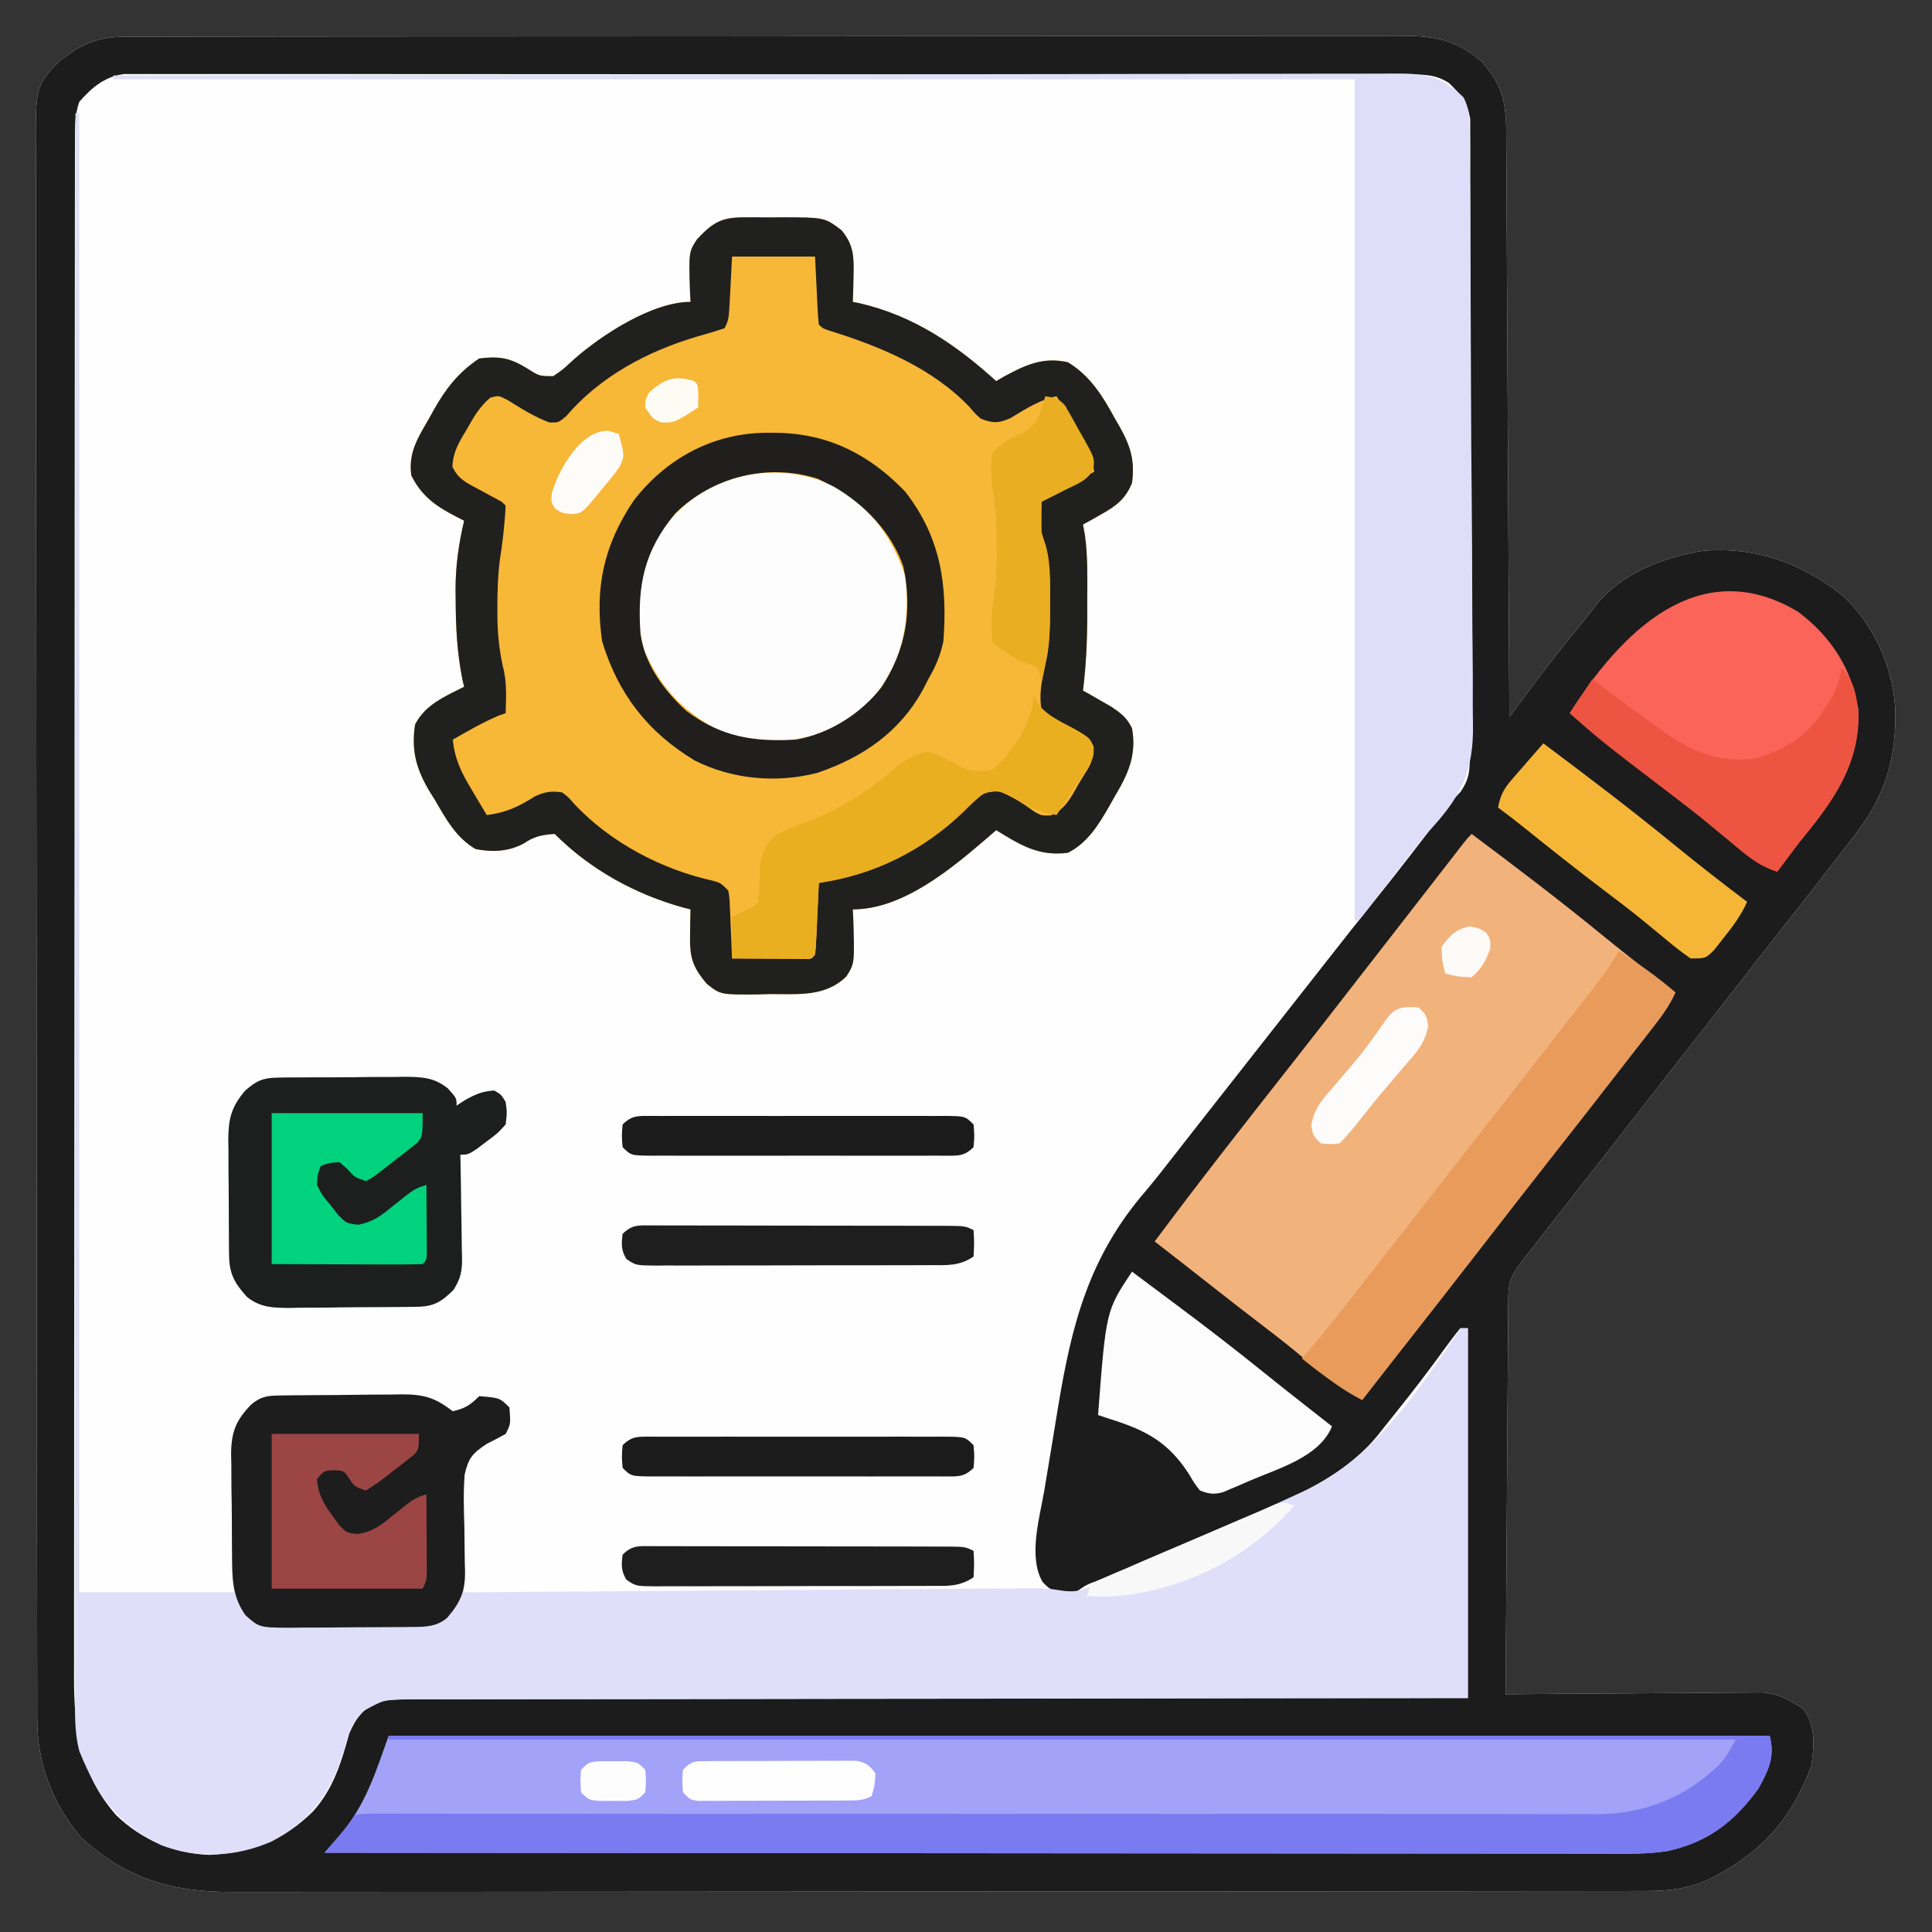
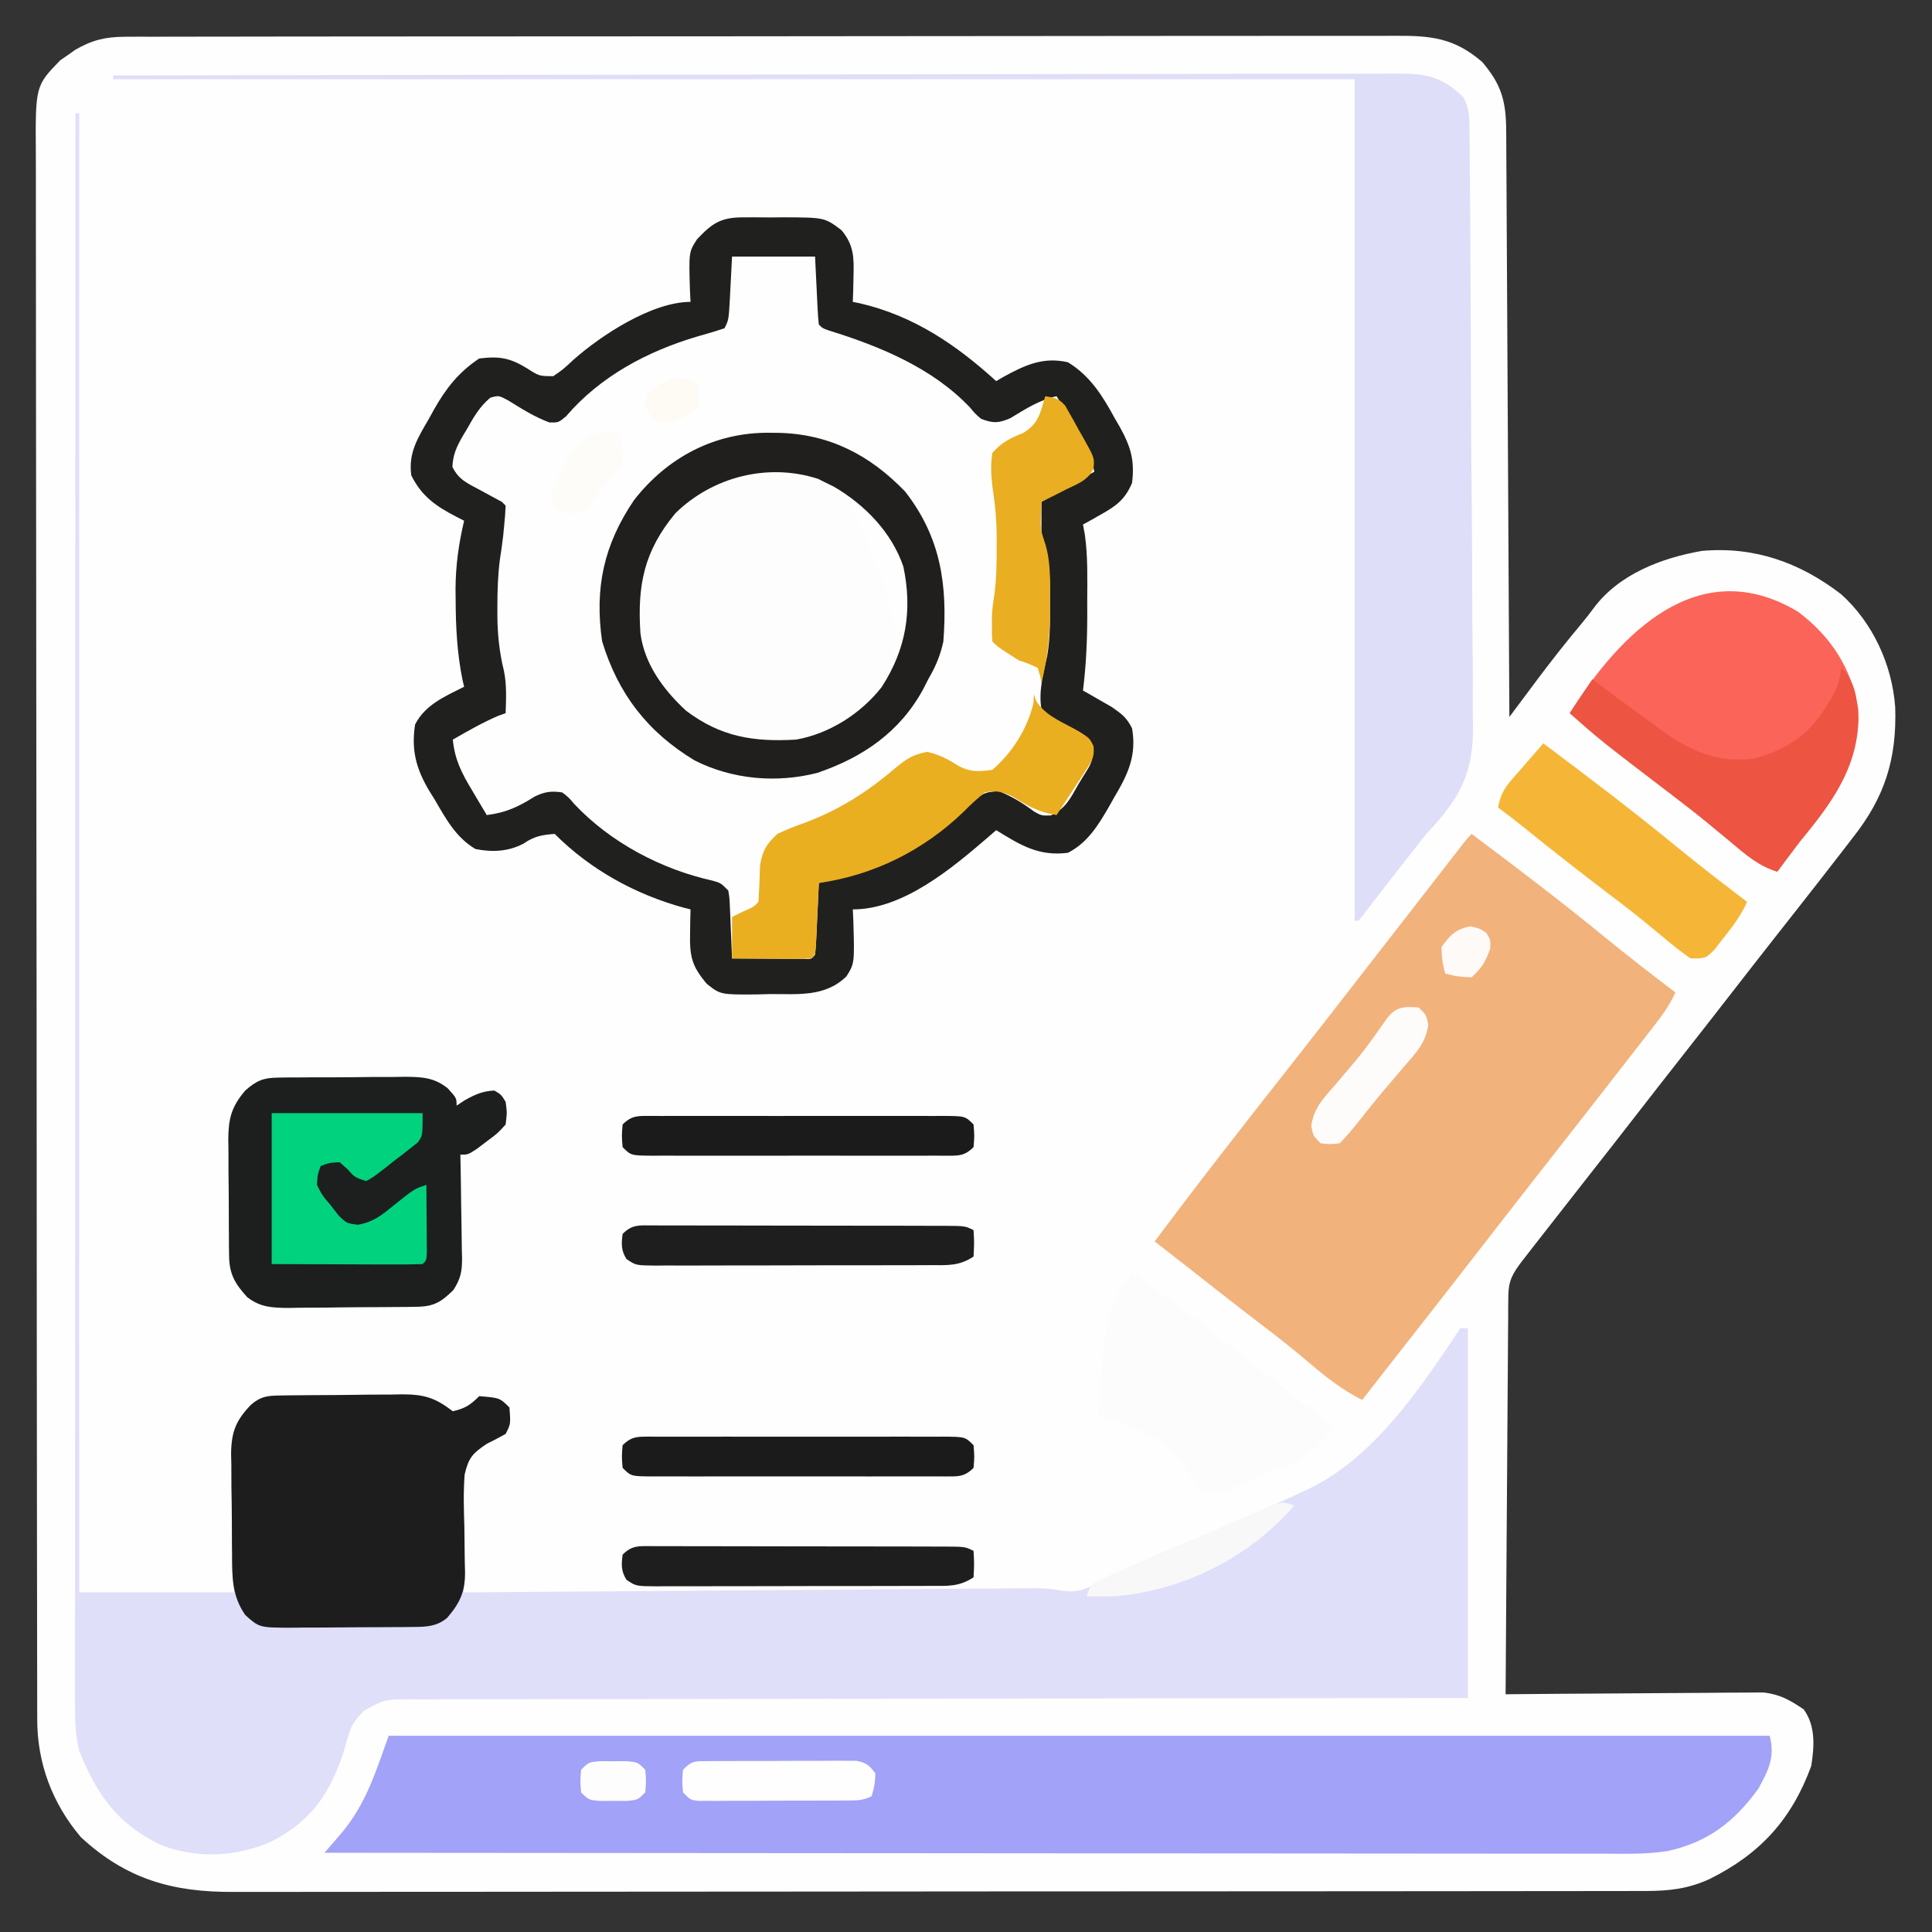
<svg xmlns="http://www.w3.org/2000/svg" version="1.1" width="512" height="512">
  <rect width="100%" height="100%" fill="#333333" stroke="none" />
  <path d="M0 0 C1.862 -0.01 1.862 -0.01 3.763 -0.02 C5.138 -0.017 6.513 -0.013 7.888 -0.01 C9.35 -0.014 10.813 -0.018 12.276 -0.024 C16.297 -0.036 20.318 -0.036 24.339 -0.033 C28.675 -0.033 33.011 -0.044 37.347 -0.054 C45.843 -0.07 54.339 -0.076 62.834 -0.077 C69.74 -0.078 76.645 -0.082 83.55 -0.088 C103.125 -0.106 122.7 -0.115 142.275 -0.114 C143.33 -0.113 144.386 -0.113 145.473 -0.113 C146.53 -0.113 147.587 -0.113 148.675 -0.113 C165.803 -0.112 182.93 -0.131 200.057 -0.16 C217.641 -0.188 235.224 -0.202 252.807 -0.2 C262.68 -0.2 272.553 -0.205 282.425 -0.227 C290.831 -0.245 299.237 -0.249 307.643 -0.236 C311.931 -0.229 316.22 -0.229 320.508 -0.246 C324.436 -0.262 328.363 -0.259 332.291 -0.242 C333.71 -0.239 335.129 -0.242 336.548 -0.254 C346.067 -0.323 352.292 0.296 359.675 6.695 C364.793 12.689 365.979 17.124 366.021 24.888 C366.026 25.553 366.031 26.218 366.036 26.903 C366.051 29.13 366.06 31.356 366.068 33.582 C366.078 35.179 366.088 36.776 366.098 38.372 C366.125 42.707 366.146 47.041 366.166 51.375 C366.188 55.905 366.216 60.435 366.242 64.964 C366.292 73.542 366.337 82.12 366.38 90.697 C366.43 100.463 366.485 110.228 366.54 119.993 C366.654 140.081 366.761 160.169 366.863 180.257 C367.201 179.805 367.538 179.352 367.886 178.886 C369.441 176.803 370.998 174.722 372.554 172.64 C373.085 171.928 373.616 171.216 374.163 170.483 C377.981 165.382 381.901 160.401 385.992 155.515 C387.077 154.205 388.14 152.875 389.14 151.499 C395.795 142.452 407.162 138.116 417.863 136.257 C431.747 135.012 443.847 139.308 454.789 147.742 C463.209 155.285 468.294 166.484 469.109 177.621 C469.572 191.368 466.342 201.55 457.863 212.257 C456.802 213.632 455.742 215.009 454.683 216.386 C451.102 221.03 447.487 225.646 443.863 230.257 C443.127 231.194 443.127 231.194 442.377 232.15 C440.601 234.41 438.825 236.67 437.048 238.928 C433.301 243.69 429.58 248.472 425.863 253.257 C421.276 259.162 416.672 265.054 412.047 270.929 C408.3 275.691 404.58 280.473 400.863 285.257 C396.711 290.602 392.55 295.94 388.363 301.257 C383.994 306.809 379.643 312.373 375.3 317.945 C374.692 318.724 374.084 319.503 373.457 320.306 C372.888 321.036 372.32 321.767 371.734 322.519 C370.975 323.493 370.975 323.493 370.201 324.487 C367.69 327.81 366.613 329.661 366.584 333.794 C366.573 334.724 366.562 335.653 366.551 336.611 C366.547 338.138 366.547 338.138 366.544 339.696 C366.534 340.769 366.524 341.842 366.514 342.948 C366.483 346.503 366.466 350.058 366.449 353.613 C366.43 356.075 366.411 358.537 366.39 360.999 C366.339 367.484 366.299 373.97 366.262 380.455 C366.222 387.071 366.171 393.687 366.121 400.302 C366.024 413.287 365.939 426.272 365.863 439.257 C366.749 439.248 367.636 439.24 368.549 439.23 C376.92 439.15 385.292 439.089 393.663 439.05 C397.967 439.029 402.27 439.001 406.573 438.956 C410.729 438.912 414.885 438.888 419.042 438.878 C420.624 438.87 422.206 438.856 423.789 438.834 C426.012 438.805 428.235 438.801 430.459 438.803 C432.354 438.79 432.354 438.79 434.288 438.776 C438.774 439.38 441.117 440.748 444.863 443.257 C448.054 447.683 447.679 453.068 446.863 458.257 C441.684 472.426 433.281 481.615 419.847 488.253 C414.229 490.806 409.232 491.382 403.107 491.389 C402.437 491.391 401.767 491.393 401.077 491.395 C398.829 491.401 396.581 491.399 394.333 491.398 C392.707 491.4 391.08 491.403 389.454 491.407 C384.981 491.415 380.508 491.417 376.035 491.417 C371.212 491.419 366.389 491.427 361.566 491.433 C351.018 491.447 340.471 491.453 329.923 491.457 C323.338 491.46 316.752 491.464 310.166 491.469 C291.933 491.481 273.699 491.491 255.466 491.495 C254.299 491.495 253.132 491.495 251.929 491.496 C250.174 491.496 250.174 491.496 248.384 491.496 C246.014 491.497 243.643 491.497 241.273 491.498 C240.097 491.498 238.921 491.498 237.71 491.498 C218.657 491.502 199.604 491.52 180.551 491.543 C160.99 491.567 141.429 491.579 121.868 491.58 C110.886 491.581 99.903 491.587 88.92 491.605 C79.568 491.62 70.216 491.626 60.863 491.617 C56.092 491.613 51.322 491.614 46.551 491.628 C42.181 491.641 37.81 491.64 33.44 491.628 C31.862 491.626 30.284 491.629 28.706 491.638 C12.598 491.721 0.311 488.257 -11.7 477.128 C-19.282 468.197 -23.296 457.484 -23.271 445.84 C-23.274 445.098 -23.276 444.357 -23.278 443.594 C-23.285 441.102 -23.285 438.611 -23.284 436.12 C-23.288 434.318 -23.291 432.517 -23.295 430.716 C-23.305 425.76 -23.309 420.805 -23.312 415.849 C-23.316 410.507 -23.325 405.164 -23.334 399.822 C-23.354 386.919 -23.364 374.016 -23.373 361.114 C-23.377 355.039 -23.382 348.965 -23.388 342.891 C-23.405 322.703 -23.419 302.516 -23.426 282.328 C-23.428 277.09 -23.43 271.851 -23.432 266.613 C-23.433 265.311 -23.433 264.009 -23.434 262.668 C-23.442 241.563 -23.467 220.459 -23.5 199.355 C-23.533 177.695 -23.551 156.034 -23.554 134.374 C-23.556 122.21 -23.565 110.045 -23.591 97.881 C-23.612 87.524 -23.62 77.168 -23.611 66.812 C-23.606 61.526 -23.608 56.242 -23.627 50.957 C-23.645 46.119 -23.644 41.281 -23.628 36.443 C-23.626 34.693 -23.63 32.942 -23.642 31.192 C-23.758 13.016 -23.758 13.016 -17.172 6.234 C-16.521 5.788 -15.87 5.342 -15.2 4.882 C-14.551 4.421 -13.903 3.959 -13.235 3.484 C-8.774 0.875 -5.168 0.007 0 0 Z " fill="#FEFEFE" transform="translate(33.137,9.743)" />
-   <path d="M0 0 C1.862 -0.01 1.862 -0.01 3.763 -0.02 C5.138 -0.017 6.513 -0.013 7.888 -0.01 C9.35 -0.014 10.813 -0.018 12.276 -0.024 C16.297 -0.036 20.318 -0.036 24.339 -0.033 C28.675 -0.033 33.011 -0.044 37.347 -0.054 C45.843 -0.07 54.339 -0.076 62.834 -0.077 C69.74 -0.078 76.645 -0.082 83.55 -0.088 C103.125 -0.106 122.7 -0.115 142.275 -0.114 C143.33 -0.113 144.386 -0.113 145.473 -0.113 C146.53 -0.113 147.587 -0.113 148.675 -0.113 C165.803 -0.112 182.93 -0.131 200.057 -0.16 C217.641 -0.188 235.224 -0.202 252.807 -0.2 C262.68 -0.2 272.553 -0.205 282.425 -0.227 C290.831 -0.245 299.237 -0.249 307.643 -0.236 C311.931 -0.229 316.22 -0.229 320.508 -0.246 C324.436 -0.262 328.363 -0.259 332.291 -0.242 C333.71 -0.239 335.129 -0.242 336.548 -0.254 C346.067 -0.323 352.292 0.296 359.675 6.695 C364.793 12.689 365.979 17.124 366.021 24.888 C366.026 25.553 366.031 26.218 366.036 26.903 C366.051 29.13 366.06 31.356 366.068 33.582 C366.078 35.179 366.088 36.776 366.098 38.372 C366.125 42.707 366.146 47.041 366.166 51.375 C366.188 55.905 366.216 60.435 366.242 64.964 C366.292 73.542 366.337 82.12 366.38 90.697 C366.43 100.463 366.485 110.228 366.54 119.993 C366.654 140.081 366.761 160.169 366.863 180.257 C367.201 179.805 367.538 179.352 367.886 178.886 C369.441 176.803 370.998 174.722 372.554 172.64 C373.085 171.928 373.616 171.216 374.163 170.483 C377.981 165.382 381.901 160.401 385.992 155.515 C387.077 154.205 388.14 152.875 389.14 151.499 C395.795 142.452 407.162 138.116 417.863 136.257 C431.747 135.012 443.847 139.308 454.789 147.742 C463.209 155.285 468.294 166.484 469.109 177.621 C469.572 191.368 466.342 201.55 457.863 212.257 C456.802 213.632 455.742 215.009 454.683 216.386 C451.102 221.03 447.487 225.646 443.863 230.257 C443.127 231.194 443.127 231.194 442.377 232.15 C440.601 234.41 438.825 236.67 437.048 238.928 C433.301 243.69 429.58 248.472 425.863 253.257 C421.276 259.162 416.672 265.054 412.047 270.929 C408.3 275.691 404.58 280.473 400.863 285.257 C396.711 290.602 392.55 295.94 388.363 301.257 C383.994 306.809 379.643 312.373 375.3 317.945 C374.692 318.724 374.084 319.503 373.457 320.306 C372.888 321.036 372.32 321.767 371.734 322.519 C370.975 323.493 370.975 323.493 370.201 324.487 C367.69 327.81 366.613 329.661 366.584 333.794 C366.573 334.724 366.562 335.653 366.551 336.611 C366.547 338.138 366.547 338.138 366.544 339.696 C366.534 340.769 366.524 341.842 366.514 342.948 C366.483 346.503 366.466 350.058 366.449 353.613 C366.43 356.075 366.411 358.537 366.39 360.999 C366.339 367.484 366.299 373.97 366.262 380.455 C366.222 387.071 366.171 393.687 366.121 400.302 C366.024 413.287 365.939 426.272 365.863 439.257 C366.749 439.248 367.636 439.24 368.549 439.23 C376.92 439.15 385.292 439.089 393.663 439.05 C397.967 439.029 402.27 439.001 406.573 438.956 C410.729 438.912 414.885 438.888 419.042 438.878 C420.624 438.87 422.206 438.856 423.789 438.834 C426.012 438.805 428.235 438.801 430.459 438.803 C432.354 438.79 432.354 438.79 434.288 438.776 C438.774 439.38 441.117 440.748 444.863 443.257 C448.054 447.683 447.679 453.068 446.863 458.257 C441.684 472.426 433.281 481.615 419.847 488.253 C414.229 490.806 409.232 491.382 403.107 491.389 C402.437 491.391 401.767 491.393 401.077 491.395 C398.829 491.401 396.581 491.399 394.333 491.398 C392.707 491.4 391.08 491.403 389.454 491.407 C384.981 491.415 380.508 491.417 376.035 491.417 C371.212 491.419 366.389 491.427 361.566 491.433 C351.018 491.447 340.471 491.453 329.923 491.457 C323.338 491.46 316.752 491.464 310.166 491.469 C291.933 491.481 273.699 491.491 255.466 491.495 C254.299 491.495 253.132 491.495 251.929 491.496 C250.174 491.496 250.174 491.496 248.384 491.496 C246.014 491.497 243.643 491.497 241.273 491.498 C240.097 491.498 238.921 491.498 237.71 491.498 C218.657 491.502 199.604 491.52 180.551 491.543 C160.99 491.567 141.429 491.579 121.868 491.58 C110.886 491.581 99.903 491.587 88.92 491.605 C79.568 491.62 70.216 491.626 60.863 491.617 C56.092 491.613 51.322 491.614 46.551 491.628 C42.181 491.641 37.81 491.64 33.44 491.628 C31.862 491.626 30.284 491.629 28.706 491.638 C12.598 491.721 0.311 488.257 -11.7 477.128 C-19.282 468.197 -23.296 457.484 -23.271 445.84 C-23.274 445.098 -23.276 444.357 -23.278 443.594 C-23.285 441.102 -23.285 438.611 -23.284 436.12 C-23.288 434.318 -23.291 432.517 -23.295 430.716 C-23.305 425.76 -23.309 420.805 -23.312 415.849 C-23.316 410.507 -23.325 405.164 -23.334 399.822 C-23.354 386.919 -23.364 374.016 -23.373 361.114 C-23.377 355.039 -23.382 348.965 -23.388 342.891 C-23.405 322.703 -23.419 302.516 -23.426 282.328 C-23.428 277.09 -23.43 271.851 -23.432 266.613 C-23.433 265.311 -23.433 264.009 -23.434 262.668 C-23.442 241.563 -23.467 220.459 -23.5 199.355 C-23.533 177.695 -23.551 156.034 -23.554 134.374 C-23.556 122.21 -23.565 110.045 -23.591 97.881 C-23.612 87.524 -23.62 77.168 -23.611 66.812 C-23.606 61.526 -23.608 56.242 -23.627 50.957 C-23.645 46.119 -23.644 41.281 -23.628 36.443 C-23.626 34.693 -23.63 32.942 -23.642 31.192 C-23.758 13.016 -23.758 13.016 -17.172 6.234 C-16.521 5.788 -15.87 5.342 -15.2 4.882 C-14.551 4.421 -13.903 3.959 -13.235 3.484 C-8.774 0.875 -5.168 0.007 0 0 Z M-12.137 17.257 C-13.314 20.788 -13.265 23.57 -13.268 27.298 C-13.271 28.023 -13.273 28.748 -13.275 29.495 C-13.28 31.942 -13.279 34.39 -13.278 36.837 C-13.28 38.602 -13.283 40.367 -13.287 42.132 C-13.295 46.997 -13.296 51.863 -13.297 56.728 C-13.299 61.969 -13.306 67.211 -13.313 72.452 C-13.327 83.921 -13.333 95.391 -13.337 106.86 C-13.34 114.019 -13.344 121.179 -13.349 128.339 C-13.361 148.156 -13.371 167.973 -13.375 187.79 C-13.375 189.058 -13.375 190.327 -13.375 191.635 C-13.376 192.907 -13.376 194.179 -13.376 195.49 C-13.376 198.067 -13.377 200.645 -13.377 203.223 C-13.378 204.501 -13.378 205.78 -13.378 207.098 C-13.382 227.813 -13.399 248.528 -13.423 269.243 C-13.446 290.503 -13.459 311.763 -13.46 333.023 C-13.461 344.963 -13.467 356.903 -13.485 368.843 C-13.5 379.011 -13.505 389.179 -13.497 399.348 C-13.493 404.536 -13.494 409.724 -13.508 414.912 C-13.521 419.663 -13.52 424.415 -13.508 429.167 C-13.506 430.883 -13.509 432.6 -13.517 434.317 C-13.584 448.406 -11.976 460.243 -2.391 471.265 C4.453 477.839 12.883 481.479 22.363 481.82 C33.08 481.333 42.227 477.878 49.863 470.257 C55.216 464.232 57.32 457.348 59.394 449.71 C61.116 445.662 62.979 443.265 66.863 441.257 C70.761 440.525 74.599 440.58 78.556 440.618 C80.334 440.605 80.334 440.605 82.148 440.593 C85.43 440.575 88.71 440.579 91.992 440.592 C95.534 440.602 99.076 440.582 102.618 440.566 C108.752 440.542 114.885 440.537 121.019 440.543 C129.887 440.553 138.755 440.535 147.624 440.511 C162.012 440.472 176.401 440.456 190.79 440.453 C204.766 440.45 218.742 440.437 232.718 440.41 C233.58 440.408 234.442 440.407 235.33 440.405 C239.652 440.396 243.975 440.388 248.298 440.379 C284.153 440.306 320.008 440.274 355.863 440.257 C355.863 407.917 355.863 375.577 355.863 342.257 C355.203 342.257 354.543 342.257 353.863 342.257 C352.484 343.912 351.186 345.636 349.925 347.382 C349.117 348.486 348.307 349.589 347.496 350.691 C347.068 351.273 346.64 351.856 346.2 352.456 C342.216 357.823 338.046 363.046 333.863 368.257 C332.828 369.564 332.828 369.564 331.773 370.898 C324.514 379.627 314.782 384.629 304.55 389.195 C303.08 389.862 303.08 389.862 301.579 390.542 C289.566 395.932 277.402 400.981 265.246 406.038 C264.434 406.377 263.622 406.715 262.786 407.064 C261.244 407.707 259.701 408.347 258.157 408.985 C254.763 410.22 254.763 410.22 251.863 412.257 C245.486 411.903 245.486 411.903 243.155 409.487 C239.253 402.753 242.439 392.28 243.656 385.031 C243.938 383.311 243.938 383.311 244.225 381.556 C244.624 379.14 245.027 376.725 245.433 374.31 C246.045 370.666 246.635 367.019 247.224 363.371 C250.9 341.059 255.445 323.297 270.506 305.859 C272.848 303.095 275.072 300.239 277.3 297.382 C277.758 296.797 278.215 296.212 278.686 295.61 C279.615 294.42 280.544 293.23 281.472 292.039 C283.761 289.106 286.063 286.182 288.363 283.257 C289.28 282.091 290.196 280.924 291.113 279.757 C296.613 272.757 302.113 265.757 307.613 258.757 C308.067 258.18 308.52 257.602 308.988 257.008 C309.905 255.84 310.823 254.672 311.74 253.505 C314.021 250.602 316.301 247.699 318.578 244.792 C322.774 239.439 326.983 234.099 331.246 228.8 C337.772 220.687 344.119 212.447 350.406 204.147 C351.863 202.257 351.863 202.257 353.922 200.099 C356.402 196.469 356.368 194.276 356.378 189.901 C356.388 188.804 356.388 188.804 356.399 187.686 C356.417 185.241 356.407 182.798 356.396 180.353 C356.403 178.599 356.412 176.844 356.422 175.09 C356.445 170.327 356.442 165.565 356.433 160.803 C356.428 156.826 356.435 152.85 356.443 148.874 C356.46 139.493 356.456 130.113 356.439 120.733 C356.422 111.056 356.438 101.38 356.471 91.703 C356.497 83.394 356.505 75.085 356.496 66.775 C356.491 61.813 356.493 56.851 356.514 51.889 C356.532 47.222 356.526 42.557 356.502 37.89 C356.497 36.179 356.5 34.467 356.513 32.755 C356.529 30.416 356.514 28.08 356.491 25.741 C356.491 24.433 356.49 23.125 356.489 21.777 C355.658 17.108 354.232 15.56 350.863 12.257 C347.529 10.124 344.837 10.006 340.919 10.003 C339.695 9.997 338.47 9.991 337.209 9.985 C335.849 9.989 334.489 9.993 333.128 9.997 C331.685 9.994 330.241 9.99 328.798 9.985 C324.826 9.975 320.854 9.977 316.882 9.981 C312.6 9.984 308.319 9.975 304.037 9.967 C295.647 9.954 287.257 9.953 278.867 9.955 C272.05 9.957 265.232 9.955 258.414 9.951 C257.445 9.95 256.476 9.95 255.477 9.949 C253.508 9.948 251.539 9.946 249.569 9.945 C231.092 9.934 212.616 9.937 194.139 9.943 C177.226 9.948 160.313 9.937 143.4 9.918 C126.044 9.898 108.688 9.89 91.332 9.894 C81.584 9.896 71.836 9.893 62.088 9.879 C53.79 9.867 45.491 9.866 37.193 9.878 C32.957 9.884 28.722 9.885 24.487 9.873 C20.611 9.862 16.736 9.865 12.86 9.879 C11.456 9.882 10.053 9.879 8.649 9.871 C6.744 9.861 4.838 9.871 2.933 9.883 C1.874 9.882 0.815 9.882 -0.276 9.882 C-5.4 10.554 -8.805 13.449 -12.137 17.257 Z " fill="#1C1C1C" transform="translate(33.137,9.743)" />
-   <path d="M0 0 C1.7 -0.006 1.7 -0.006 3.434 -0.012 C4.613 -0 5.793 0.011 7.008 0.023 C8.18 0.012 9.351 0 10.559 -0.012 C21.671 0.026 21.671 0.026 26.133 3.398 C29.445 7.363 29.462 10.656 29.32 15.711 C29.28 17.592 29.28 17.592 29.238 19.512 C29.203 20.464 29.169 21.417 29.133 22.398 C29.753 22.522 30.373 22.646 31.012 22.773 C45.252 26.09 56.472 33.71 67.133 43.398 C68.059 42.857 68.059 42.857 69.004 42.305 C74.746 39.158 79.561 36.9 86.133 38.398 C92.021 41.968 95.365 47.356 98.57 53.273 C99.016 54.038 99.461 54.802 99.92 55.59 C102.803 60.807 103.885 64.439 103.133 70.398 C101.32 74.704 98.969 76.464 94.945 78.711 C94.044 79.223 93.143 79.734 92.215 80.262 C91.528 80.637 90.841 81.012 90.133 81.398 C90.295 82.279 90.458 83.159 90.625 84.066 C91.457 89.916 91.277 95.816 91.258 101.711 C91.262 102.883 91.266 104.056 91.27 105.264 C91.262 112.038 90.977 118.675 90.133 125.398 C91.163 125.979 91.163 125.979 92.215 126.57 C93.566 127.351 93.566 127.351 94.945 128.148 C95.839 128.659 96.732 129.169 97.652 129.695 C100.312 131.521 101.693 132.509 103.133 135.398 C104.409 142.57 102.063 147.593 98.445 153.648 C98.01 154.424 97.575 155.2 97.127 156 C94.3 160.908 91.358 165.786 86.133 168.398 C78.421 169.38 73.601 166.393 67.133 162.398 C66.383 163.051 65.632 163.703 64.859 164.375 C55.317 172.572 42.45 183.398 29.133 183.398 C29.179 184.339 29.226 185.28 29.273 186.25 C29.605 197.696 29.605 197.696 27.445 201.148 C21.762 206.678 14.644 205.799 7.195 205.836 C6.028 205.869 4.861 205.902 3.658 205.936 C-5.928 205.996 -5.928 205.996 -9.559 203.121 C-13.556 198.407 -14.117 195.88 -13.992 189.648 C-13.974 188.478 -13.956 187.308 -13.938 186.102 C-13.914 185.21 -13.891 184.317 -13.867 183.398 C-14.45 183.251 -15.033 183.105 -15.633 182.953 C-28.484 179.437 -40.402 172.864 -49.867 163.398 C-53.206 163.621 -55.351 164.04 -58.117 165.961 C-62.184 168.087 -66.376 168.29 -70.867 167.398 C-76.092 164.29 -78.696 159.389 -81.68 154.273 C-82.182 153.469 -82.684 152.665 -83.201 151.836 C-86.618 146.016 -87.897 141.145 -86.867 134.398 C-84.176 129.134 -78.974 126.963 -73.867 124.398 C-74.012 123.787 -74.156 123.176 -74.305 122.547 C-75.749 115.426 -76.088 108.526 -76.117 101.273 C-76.126 100.356 -76.135 99.439 -76.145 98.494 C-76.118 92.252 -75.309 86.469 -73.867 80.398 C-74.517 80.066 -75.167 79.733 -75.837 79.391 C-81.263 76.583 -85.061 74.01 -87.867 68.398 C-88.706 62.363 -86.097 58.379 -83.18 53.336 C-82.527 52.152 -82.527 52.152 -81.861 50.943 C-78.668 45.3 -75.333 41.042 -69.867 37.398 C-64.527 36.754 -61.775 37.208 -57.18 40.023 C-53.954 42.081 -53.954 42.081 -50.242 42.086 C-47.694 40.342 -47.694 40.342 -44.93 37.773 C-37.556 31.219 -24.033 22.398 -13.867 22.398 C-13.914 21.53 -13.96 20.661 -14.008 19.766 C-14.339 9.176 -14.339 9.176 -12.117 5.773 C-8.136 1.571 -5.901 0.019 0 0 Z " fill="#F7B737" transform="translate(196.867,57.602)" />
  <path d="M0 0 C0.33 0 0.66 0 1 0 C1 129.36 1 258.72 1 392 C14.53 392 28.06 392 42 392 C41.93 388.905 41.861 385.81 41.789 382.621 C41.742 379.609 41.706 376.598 41.67 373.586 C41.64 371.499 41.599 369.413 41.547 367.327 C41.474 364.32 41.44 361.316 41.414 358.309 C41.383 357.382 41.352 356.456 41.32 355.502 C41.317 349.604 42.382 346.528 46.513 342.266 C49.09 340.072 50.871 339.866 54.171 339.823 C55.032 339.81 55.894 339.797 56.781 339.784 C58.181 339.773 58.181 339.773 59.609 339.762 C60.569 339.754 61.529 339.746 62.517 339.737 C64.551 339.723 66.586 339.713 68.62 339.705 C71.724 339.688 74.826 339.644 77.93 339.6 C79.906 339.589 81.883 339.581 83.859 339.574 C84.785 339.557 85.71 339.539 86.663 339.521 C92.538 339.541 95.348 340.455 100 344 C103.255 343.26 104.646 342.354 107 340 C112.455 340.455 112.455 340.455 115 343 C115.342 347.367 115.342 347.367 114 350 C112.357 350.921 110.683 351.787 108.992 352.617 C105.213 355.151 104.154 356.354 103.086 360.844 C102.668 365.541 102.766 370.228 102.875 374.938 C102.877 376.592 102.874 378.246 102.867 379.9 C102.859 383.936 102.913 387.966 103 392 C103.792 391.994 104.585 391.988 105.401 391.982 C124.689 391.834 143.978 391.692 163.266 391.557 C172.593 391.491 181.921 391.424 191.249 391.352 C199.38 391.289 207.51 391.23 215.641 391.175 C219.946 391.146 224.25 391.115 228.555 391.079 C232.608 391.046 236.662 391.018 240.716 390.993 C242.201 390.983 243.687 390.972 245.172 390.958 C247.206 390.94 249.24 390.929 251.274 390.918 C252.41 390.909 253.547 390.901 254.718 390.893 C258 391 258 391 261.711 391.578 C265.999 392.128 268.034 390.993 271.852 389.027 C273.173 388.368 274.497 387.712 275.821 387.058 C276.848 386.545 276.848 386.545 277.895 386.022 C281.384 384.328 284.95 382.824 288.523 381.316 C289.61 380.855 289.61 380.855 290.718 380.383 C293.673 379.128 296.63 377.877 299.588 376.628 C307.87 373.125 316.112 369.552 324.266 365.758 C325.312 365.276 325.312 365.276 326.38 364.784 C344.072 356.456 356.396 337.906 367 322 C367.66 322 368.32 322 369 322 C369 354.34 369 386.68 369 420 C360.277 420.004 351.554 420.008 342.566 420.012 C314.662 420.029 286.759 420.07 258.856 420.127 C254.522 420.136 250.189 420.144 245.855 420.153 C244.993 420.154 244.13 420.156 243.241 420.158 C229.268 420.184 215.295 420.193 201.321 420.196 C186.986 420.199 172.65 420.221 158.315 420.261 C149.468 420.284 140.62 420.293 131.773 420.284 C125.708 420.278 119.643 420.291 113.578 420.319 C110.077 420.334 106.577 420.341 103.077 420.327 C99.282 420.315 95.488 420.334 91.693 420.361 C90.586 420.35 89.479 420.339 88.339 420.328 C81.866 420.383 81.866 420.383 76.339 423.416 C74.284 425.687 73.154 427 72.348 429.891 C72.133 430.596 71.918 431.301 71.696 432.028 C71.487 432.761 71.278 433.495 71.062 434.25 C67.557 445.162 62.422 452.643 52 458 C42.603 462.141 32.378 462.626 22.75 459 C11.159 453.487 5.668 445.628 1 434 C-0.057 429.863 -0.124 425.946 -0.123 421.685 C-0.124 420.955 -0.125 420.225 -0.127 419.473 C-0.129 417.019 -0.125 414.566 -0.12 412.112 C-0.121 410.338 -0.122 408.565 -0.123 406.791 C-0.125 401.911 -0.121 397.031 -0.116 392.151 C-0.112 386.89 -0.113 381.63 -0.114 376.37 C-0.114 367.254 -0.111 358.138 -0.106 349.022 C-0.098 335.842 -0.095 322.662 -0.094 309.482 C-0.092 288.1 -0.085 266.717 -0.075 245.334 C-0.066 224.561 -0.059 203.787 -0.055 183.014 C-0.055 181.734 -0.054 180.454 -0.054 179.135 C-0.053 172.713 -0.052 166.291 -0.05 159.869 C-0.04 106.58 -0.022 53.29 0 0 Z " fill="#E0DFFA" transform="translate(20,30)" />
  <path d="M0 0 C120.78 0 241.56 0 366 0 C367.415 5.659 365.739 8.975 363 14 C356.566 22.874 349.545 28.251 338.803 30.572 C333.077 31.447 327.295 31.266 321.516 31.241 C320.053 31.241 318.589 31.243 317.125 31.246 C313.121 31.25 309.116 31.242 305.112 31.232 C300.787 31.223 296.462 31.226 292.137 31.228 C284.649 31.229 277.162 31.223 269.674 31.211 C258.849 31.195 248.023 31.19 237.198 31.187 C219.633 31.183 202.068 31.17 184.503 31.151 C167.443 31.133 150.383 31.118 133.323 31.11 C131.745 31.109 131.745 31.109 130.135 31.108 C124.858 31.106 119.58 31.103 114.302 31.101 C70.534 31.08 26.767 31.045 -17 31 C-16.587 30.522 -16.174 30.045 -15.748 29.552 C-15.207 28.924 -14.665 28.296 -14.108 27.649 C-13.302 26.716 -13.302 26.716 -12.481 25.764 C-6.029 18.079 -3.404 9.532 0 0 Z " fill="#A2A2F8" transform="translate(103,460)" />
  <path d="M0 0 C11.901 8.908 23.725 17.882 35.225 27.306 C41.38 32.34 47.665 37.194 54 42 C52.389 45.617 50.181 48.51 47.75 51.625 C47.101 52.459 47.101 52.459 46.439 53.311 C45.482 54.541 44.524 55.77 43.564 56.998 C41.909 59.116 40.261 61.239 38.613 63.363 C32.826 70.822 27.016 78.262 21.177 85.68 C15.084 93.427 9.046 101.217 3 109 C-4.075 118.108 -11.153 127.212 -18.285 136.275 C-21.875 140.836 -25.444 145.413 -29 150 C-34.336 147.332 -38.638 143.915 -43.177 140.055 C-46.834 136.951 -50.56 133.969 -54.375 131.062 C-59.029 127.514 -63.653 123.934 -68.25 120.312 C-73.485 116.189 -78.733 112.083 -84 108 C-72.003 91.899 -59.596 76.097 -47.177 60.32 C-41.688 53.341 -36.245 46.326 -30.798 39.314 C-27.294 34.804 -23.787 30.296 -20.279 25.788 C-17.198 21.828 -14.119 17.866 -11.043 13.902 C-10.075 12.656 -10.075 12.656 -9.088 11.385 C-7.843 9.781 -6.598 8.177 -5.354 6.572 C-4.519 5.498 -4.519 5.498 -3.668 4.402 C-3.176 3.768 -2.684 3.134 -2.177 2.48 C-1 1 -1 1 0 0 Z " fill="#F2B27C" transform="translate(390,221)" />
  <path d="M0 0 C1.7 -0.006 1.7 -0.006 3.434 -0.012 C4.613 -0 5.793 0.011 7.008 0.023 C8.18 0.012 9.351 0 10.559 -0.012 C21.671 0.026 21.671 0.026 26.133 3.398 C29.445 7.363 29.462 10.656 29.32 15.711 C29.28 17.592 29.28 17.592 29.238 19.512 C29.203 20.464 29.169 21.417 29.133 22.398 C29.753 22.522 30.373 22.646 31.012 22.773 C45.252 26.09 56.472 33.71 67.133 43.398 C68.059 42.857 68.059 42.857 69.004 42.305 C74.746 39.158 79.561 36.9 86.133 38.398 C92.021 41.968 95.365 47.356 98.57 53.273 C99.016 54.038 99.461 54.802 99.92 55.59 C102.803 60.807 103.885 64.439 103.133 70.398 C101.32 74.704 98.969 76.464 94.945 78.711 C94.044 79.223 93.143 79.734 92.215 80.262 C91.528 80.637 90.841 81.012 90.133 81.398 C90.295 82.279 90.458 83.159 90.625 84.066 C91.457 89.916 91.277 95.816 91.258 101.711 C91.262 102.883 91.266 104.056 91.27 105.264 C91.262 112.038 90.977 118.675 90.133 125.398 C91.163 125.979 91.163 125.979 92.215 126.57 C93.566 127.351 93.566 127.351 94.945 128.148 C95.839 128.659 96.732 129.169 97.652 129.695 C100.312 131.521 101.693 132.509 103.133 135.398 C104.409 142.57 102.063 147.593 98.445 153.648 C98.01 154.424 97.575 155.2 97.127 156 C94.3 160.908 91.358 165.786 86.133 168.398 C78.421 169.38 73.601 166.393 67.133 162.398 C66.383 163.051 65.632 163.703 64.859 164.375 C55.317 172.572 42.45 183.398 29.133 183.398 C29.179 184.339 29.226 185.28 29.273 186.25 C29.605 197.696 29.605 197.696 27.445 201.148 C21.762 206.678 14.644 205.799 7.195 205.836 C6.028 205.869 4.861 205.902 3.658 205.936 C-5.928 205.996 -5.928 205.996 -9.559 203.121 C-13.556 198.407 -14.117 195.88 -13.992 189.648 C-13.974 188.478 -13.956 187.308 -13.938 186.102 C-13.914 185.21 -13.891 184.317 -13.867 183.398 C-14.45 183.251 -15.033 183.105 -15.633 182.953 C-28.484 179.437 -40.402 172.864 -49.867 163.398 C-53.206 163.621 -55.351 164.04 -58.117 165.961 C-62.184 168.087 -66.376 168.29 -70.867 167.398 C-76.092 164.29 -78.696 159.389 -81.68 154.273 C-82.182 153.469 -82.684 152.665 -83.201 151.836 C-86.618 146.016 -87.897 141.145 -86.867 134.398 C-84.176 129.134 -78.974 126.963 -73.867 124.398 C-74.012 123.787 -74.156 123.176 -74.305 122.547 C-75.749 115.426 -76.088 108.526 -76.117 101.273 C-76.126 100.356 -76.135 99.439 -76.145 98.494 C-76.118 92.252 -75.309 86.469 -73.867 80.398 C-74.517 80.066 -75.167 79.733 -75.837 79.391 C-81.263 76.583 -85.061 74.01 -87.867 68.398 C-88.706 62.363 -86.097 58.379 -83.18 53.336 C-82.527 52.152 -82.527 52.152 -81.861 50.943 C-78.668 45.3 -75.333 41.042 -69.867 37.398 C-64.527 36.754 -61.775 37.208 -57.18 40.023 C-53.954 42.081 -53.954 42.081 -50.242 42.086 C-47.694 40.342 -47.694 40.342 -44.93 37.773 C-37.556 31.219 -24.033 22.398 -13.867 22.398 C-13.914 21.53 -13.96 20.661 -14.008 19.766 C-14.339 9.176 -14.339 9.176 -12.117 5.773 C-8.136 1.571 -5.901 0.019 0 0 Z M-2.867 10.398 C-3.156 15.903 -3.156 15.903 -3.435 21.408 C-3.756 27.176 -3.756 27.176 -4.867 29.398 C-7.279 30.199 -9.671 30.908 -12.117 31.586 C-25.322 35.508 -37.775 42.112 -46.863 52.73 C-48.867 54.398 -48.867 54.398 -51.27 54.348 C-55.24 52.897 -58.656 50.686 -62.246 48.48 C-64.728 47.175 -64.728 47.175 -66.938 47.797 C-69.764 50.143 -71.408 53.052 -73.18 56.211 C-73.552 56.828 -73.923 57.445 -74.307 58.08 C-75.86 60.803 -76.85 62.96 -76.973 66.113 C-75.351 69.465 -73.115 70.417 -69.867 72.148 C-68.774 72.741 -67.681 73.334 -66.555 73.945 C-65.668 74.425 -64.781 74.904 -63.867 75.398 C-63.537 75.728 -63.207 76.058 -62.867 76.398 C-62.932 78.11 -63.07 79.819 -63.242 81.523 C-63.332 82.454 -63.423 83.385 -63.516 84.344 C-63.761 86.474 -64.058 88.598 -64.395 90.715 C-64.933 94.909 -65.058 98.988 -65.055 103.211 C-65.055 104.006 -65.056 104.8 -65.057 105.619 C-65.011 110.663 -64.525 115.297 -63.312 120.207 C-62.552 123.948 -62.745 127.595 -62.867 131.398 C-63.507 131.625 -64.146 131.852 -64.805 132.086 C-69 133.884 -72.906 136.137 -76.867 138.398 C-76.352 143.713 -74.506 147.305 -71.805 151.773 C-71.428 152.414 -71.051 153.055 -70.662 153.715 C-69.739 155.281 -68.804 156.84 -67.867 158.398 C-62.706 157.752 -59.451 156.186 -55.113 153.457 C-52.432 152.193 -50.798 151.982 -47.867 152.398 C-46.199 153.684 -46.199 153.684 -44.68 155.461 C-35.121 165.655 -21.561 172.799 -7.977 175.793 C-5.867 176.398 -5.867 176.398 -3.867 178.398 C-3.548 180.278 -3.548 180.278 -3.453 182.531 C-3.414 183.337 -3.376 184.143 -3.336 184.973 C-3.305 185.814 -3.274 186.656 -3.242 187.523 C-3.204 188.373 -3.165 189.222 -3.125 190.098 C-3.031 192.198 -2.948 194.298 -2.867 196.398 C0.612 196.427 4.091 196.445 7.57 196.461 C8.564 196.469 9.557 196.478 10.58 196.486 C11.524 196.49 12.469 196.493 13.441 196.496 C14.316 196.501 15.191 196.507 16.092 196.512 C18.127 196.626 18.127 196.626 19.133 195.398 C19.289 193.985 19.383 192.565 19.449 191.145 C19.491 190.291 19.533 189.437 19.576 188.557 C19.615 187.659 19.655 186.761 19.695 185.836 C19.76 184.483 19.76 184.483 19.826 183.104 C19.933 180.869 20.035 178.634 20.133 176.398 C20.86 176.24 21.587 176.081 22.336 175.918 C37.043 172.505 48.466 166.942 59.32 156.398 C63.64 152.449 63.64 152.449 67.758 152.023 C71.268 153.454 74.118 155.168 77.141 157.438 C79.131 158.559 79.131 158.559 81.57 158.504 C85.532 156.795 86.929 153.741 89.008 150.086 C89.423 149.409 89.838 148.731 90.266 148.033 C92.557 144.416 92.557 144.416 92.923 140.29 C91.436 136.73 87.044 135.316 83.705 133.662 C81.941 132.691 81.941 132.691 79.133 130.398 C78.303 125.462 79.637 120.934 80.67 116.111 C81.487 111.324 81.421 106.555 81.383 101.711 C81.391 100.718 81.398 99.724 81.406 98.701 C81.392 93.176 80.723 88.718 79.133 83.398 C79.133 80.758 79.133 78.118 79.133 75.398 C83.753 72.758 88.373 70.118 93.133 67.398 C92.181 62.618 92.181 62.618 90.066 58.629 C89.664 57.968 89.261 57.308 88.846 56.627 C88.425 55.953 88.004 55.28 87.57 54.586 C87.146 53.893 86.721 53.2 86.283 52.486 C85.24 50.786 84.187 49.092 83.133 47.398 C78.495 48.433 74.933 50.776 70.887 53.219 C67.683 54.591 66.371 54.601 63.133 53.398 C61.605 52.086 61.605 52.086 60.195 50.398 C50.253 39.894 36.331 34.177 22.777 29.977 C21.133 29.398 21.133 29.398 20.133 28.398 C19.977 27.058 19.882 25.711 19.816 24.363 C19.778 23.635 19.74 22.906 19.701 22.156 C19.636 20.76 19.636 20.76 19.57 19.336 C19.354 14.912 19.354 14.912 19.133 10.398 C11.873 10.398 4.613 10.398 -2.867 10.398 Z " fill="#20201E" transform="translate(196.867,57.602)" />
  <path d="M0 0 C44.486 -0.092 88.972 -0.162 133.457 -0.204 C138.707 -0.209 143.957 -0.214 149.207 -0.22 C150.774 -0.221 150.774 -0.221 152.374 -0.223 C169.305 -0.24 186.237 -0.272 203.169 -0.309 C220.537 -0.346 237.906 -0.368 255.274 -0.376 C265.995 -0.382 276.715 -0.399 287.436 -0.432 C294.783 -0.453 302.131 -0.459 309.478 -0.454 C313.72 -0.451 317.962 -0.455 322.203 -0.477 C326.086 -0.496 329.968 -0.497 333.851 -0.484 C335.256 -0.482 336.661 -0.487 338.067 -0.5 C346.899 -0.574 351.484 -0.402 357.848 5.801 C359.511 8.975 359.403 11.609 359.435 15.182 C359.445 15.907 359.455 16.631 359.466 17.378 C359.497 19.806 359.506 22.235 359.515 24.664 C359.532 26.405 359.551 28.146 359.57 29.888 C359.618 34.622 359.645 39.356 359.666 44.09 C359.68 47.052 359.696 50.013 359.713 52.975 C359.765 62.253 359.803 71.53 359.823 80.808 C359.847 91.496 359.917 102.183 360.027 112.87 C360.11 121.143 360.149 129.415 360.157 137.689 C360.163 142.624 360.186 147.557 360.255 152.492 C360.318 157.143 360.328 161.792 360.299 166.444 C360.297 168.141 360.314 169.838 360.352 171.535 C360.628 184.78 357.021 191.453 348 201 C346.904 202.357 345.819 203.723 344.766 205.113 C343.473 206.757 342.181 208.401 340.887 210.043 C337.637 214.176 334.424 218.337 331.242 222.523 C330.832 223.011 330.422 223.498 330 224 C329.67 224 329.34 224 329 224 C329 150.41 329 76.82 329 1 C220.43 1 111.86 1 0 1 C0 0.67 0 0.34 0 0 Z " fill="#DFDEF8" transform="translate(30,20)" />
-   <path d="M0 0 C120.78 0 241.56 0 366 0 C367.415 5.659 365.739 8.975 363 14 C356.566 22.874 349.545 28.251 338.803 30.572 C333.077 31.447 327.295 31.266 321.516 31.241 C320.053 31.241 318.589 31.243 317.125 31.246 C313.121 31.25 309.116 31.242 305.112 31.232 C300.787 31.223 296.462 31.226 292.137 31.228 C284.649 31.229 277.162 31.223 269.674 31.211 C258.849 31.195 248.023 31.19 237.198 31.187 C219.633 31.183 202.068 31.17 184.503 31.151 C167.443 31.133 150.383 31.118 133.323 31.11 C131.745 31.109 131.745 31.109 130.135 31.108 C124.858 31.106 119.58 31.103 114.302 31.101 C70.534 31.08 26.767 31.045 -17 31 C-16.385 30.294 -16.385 30.294 -15.758 29.574 C-15.219 28.952 -14.68 28.329 -14.125 27.688 C-13.324 26.765 -13.324 26.765 -12.508 25.824 C-10.836 23.865 -10.836 23.865 -9 21 C-6.588 20.628 -6.588 20.628 -3.483 20.632 C-2.303 20.626 -1.124 20.62 0.092 20.615 C1.399 20.623 2.707 20.632 4.054 20.642 C5.448 20.641 6.842 20.638 8.237 20.634 C12.082 20.628 15.926 20.64 19.772 20.655 C23.914 20.668 28.056 20.664 32.198 20.661 C39.382 20.659 46.566 20.667 53.75 20.681 C64.153 20.701 74.555 20.699 84.957 20.69 C101.853 20.676 118.749 20.671 135.646 20.676 C136.658 20.676 137.67 20.677 138.712 20.677 C153.053 20.681 167.394 20.695 181.734 20.711 C182.743 20.713 183.751 20.714 184.79 20.715 C186.301 20.717 186.301 20.717 187.842 20.719 C204.659 20.738 221.476 20.734 238.293 20.712 C248.662 20.699 259.031 20.705 269.4 20.736 C276.516 20.756 283.632 20.755 290.748 20.736 C294.849 20.726 298.949 20.726 303.05 20.752 C306.814 20.776 310.576 20.772 314.34 20.746 C316.328 20.74 318.316 20.762 320.303 20.787 C332.781 20.647 343.034 16.626 352.23 8.027 C354.408 5.652 354.408 5.652 357 1 C239.19 1 121.38 1 0 1 C0 0.67 0 0.34 0 0 Z " fill="#7A7AF1" transform="translate(103,460)" />
-   <path d="M0 0 C8.461 5.981 13.315 13.016 16.586 22.828 C17.652 35.122 15.938 44.854 7.961 54.703 C1.491 61.456 -6.325 65.375 -15.613 66.066 C-27.962 66.329 -35.247 63.763 -44.215 55.203 C-47.171 52.01 -49.507 48.737 -51.414 44.828 C-51.778 44.106 -52.141 43.384 -52.516 42.641 C-54.931 35.08 -54.877 24.038 -51.789 16.703 C-50.664 14.703 -50.664 14.703 -49.414 12.828 C-49.002 12.148 -48.589 11.467 -48.164 10.766 C-37.706 -4.922 -16.127 -9.455 0 0 Z " fill="#FDFDFD" transform="translate(223.414,130.172)" />
+   <path d="M0 0 C17.652 35.122 15.938 44.854 7.961 54.703 C1.491 61.456 -6.325 65.375 -15.613 66.066 C-27.962 66.329 -35.247 63.763 -44.215 55.203 C-47.171 52.01 -49.507 48.737 -51.414 44.828 C-51.778 44.106 -52.141 43.384 -52.516 42.641 C-54.931 35.08 -54.877 24.038 -51.789 16.703 C-50.664 14.703 -50.664 14.703 -49.414 12.828 C-49.002 12.148 -48.589 11.467 -48.164 10.766 C-37.706 -4.922 -16.127 -9.455 0 0 Z " fill="#FDFDFD" transform="translate(223.414,130.172)" />
  <path d="M0 0 C1.292 -0.019 1.292 -0.019 2.61 -0.039 C3.544 -0.046 4.477 -0.054 5.438 -0.061 C6.398 -0.069 7.358 -0.077 8.346 -0.086 C10.381 -0.1 12.415 -0.11 14.449 -0.118 C17.553 -0.135 20.655 -0.179 23.759 -0.223 C25.735 -0.234 27.712 -0.242 29.688 -0.249 C30.614 -0.266 31.539 -0.284 32.492 -0.302 C38.368 -0.282 41.177 0.632 45.829 4.177 C49.084 3.437 50.475 2.531 52.829 0.177 C58.284 0.632 58.284 0.632 60.829 3.177 C61.172 7.544 61.172 7.544 59.829 10.177 C58.183 11.105 56.505 11.978 54.81 12.814 C51.071 15.323 49.987 16.49 48.963 20.94 C48.605 25.562 48.74 30.174 48.892 34.802 C48.933 37.2 48.96 39.598 48.972 41.996 C48.983 43.482 49.013 44.968 49.065 46.454 C49.165 51.909 47.813 54.862 44.329 58.927 C41.608 61.194 38.916 61.308 35.529 61.338 C34.664 61.348 33.8 61.357 32.909 61.367 C31.978 61.371 31.046 61.376 30.087 61.38 C28.646 61.389 28.646 61.389 27.176 61.397 C25.144 61.407 23.111 61.413 21.079 61.417 C17.973 61.427 14.868 61.458 11.763 61.49 C9.787 61.496 7.812 61.501 5.837 61.505 C4.91 61.517 3.982 61.53 3.027 61.543 C-5.461 61.513 -5.461 61.513 -9.171 58.177 C-12.706 53.086 -12.653 48.189 -12.675 42.212 C-12.685 41.261 -12.695 40.309 -12.705 39.329 C-12.72 37.323 -12.727 35.316 -12.727 33.31 C-12.733 30.252 -12.788 27.197 -12.845 24.14 C-12.854 22.185 -12.859 20.23 -12.862 18.275 C-12.884 17.367 -12.905 16.46 -12.928 15.525 C-12.865 9.704 -11.715 6.662 -7.654 2.451 C-5.084 0.244 -3.3 0.043 0 0 Z " fill="#1E1D1D" transform="translate(74.171,369.823)" />
  <path d="M0 0 C0.901 -0.016 1.803 -0.032 2.731 -0.048 C3.698 -0.048 4.665 -0.049 5.661 -0.049 C7.162 -0.06 7.162 -0.06 8.694 -0.072 C10.811 -0.083 12.927 -0.086 15.044 -0.081 C18.275 -0.08 21.504 -0.122 24.735 -0.166 C26.793 -0.171 28.852 -0.174 30.911 -0.174 C32.355 -0.198 32.355 -0.198 33.828 -0.224 C38.329 -0.177 41.471 -0.033 45.075 2.832 C47.418 5.42 47.418 5.42 47.418 7.42 C48.14 6.946 48.862 6.471 49.606 5.982 C52.373 4.445 54.265 3.586 57.418 3.42 C59.231 4.482 59.231 4.482 60.418 6.42 C60.797 9.268 60.797 9.268 60.418 12.42 C58.301 14.756 58.301 14.756 55.543 16.795 C54.639 17.483 53.734 18.172 52.801 18.881 C50.418 20.42 50.418 20.42 48.418 20.42 C48.439 21.393 48.46 22.367 48.482 23.37 C48.555 26.995 48.6 30.619 48.638 34.244 C48.658 35.811 48.686 37.377 48.72 38.944 C48.769 41.2 48.791 43.456 48.809 45.713 C48.83 46.409 48.85 47.105 48.872 47.822 C48.873 51.357 48.511 53.276 46.582 56.277 C43.383 59.446 41.384 60.667 36.95 60.726 C35.598 60.75 35.598 60.75 34.219 60.775 C32.761 60.783 32.761 60.783 31.274 60.791 C30.271 60.8 29.269 60.809 28.236 60.818 C26.113 60.833 23.991 60.842 21.868 60.845 C18.628 60.857 15.39 60.907 12.151 60.957 C10.088 60.966 8.025 60.974 5.961 60.979 C4.996 60.998 4.03 61.018 3.035 61.038 C-1.365 61.008 -4.577 60.924 -8.115 58.135 C-11.351 54.572 -12.821 52.03 -12.872 47.206 C-12.885 46.384 -12.898 45.563 -12.911 44.717 C-12.913 43.838 -12.915 42.959 -12.917 42.053 C-12.924 41.14 -12.931 40.228 -12.938 39.288 C-12.948 37.36 -12.952 35.432 -12.952 33.503 C-12.957 30.562 -12.993 27.623 -13.031 24.682 C-13.037 22.805 -13.041 20.929 -13.042 19.053 C-13.057 18.178 -13.071 17.302 -13.086 16.401 C-13.045 10.916 -12.287 7.733 -8.582 3.42 C-5.675 0.854 -3.869 0.041 0 0 Z " fill="#1D1F1E" transform="translate(73.582,285.58)" />
  <path d="M0 0 C8.709 6.532 14.254 15.009 15.992 25.863 C16.711 40.202 9.152 50.418 0.516 60.887 C-0.703 62.483 -1.913 64.086 -3.109 65.699 C-3.893 66.751 -4.677 67.803 -5.484 68.887 C-10.547 67.329 -14.005 64.235 -17.984 60.887 C-19.418 59.7 -20.853 58.516 -22.289 57.332 C-22.999 56.746 -23.709 56.16 -24.44 55.556 C-27.286 53.232 -30.187 50.987 -33.109 48.762 C-52.22 34.168 -52.22 34.168 -60.484 26.887 C-47.216 5.813 -26.348 -15.786 0 0 Z " fill="#FB6458" transform="translate(476.484,162.113)" />
  <path d="M0 0 C0.8 0.006 1.6 0.011 2.424 0.017 C15.964 0.295 26.757 5.839 36.137 15.602 C45.587 27.724 47.392 40.376 46.25 55.312 C45.445 59.07 44.173 62.005 42.25 65.312 C41.826 66.148 41.402 66.983 40.965 67.844 C34.801 79.245 25.017 85.977 12.871 90.125 C2.051 92.912 -9.69 91.88 -19.672 86.836 C-32.137 79.295 -39.948 69.212 -44.188 55.25 C-46.206 41.123 -43.755 29.706 -35.727 17.852 C-26.912 6.528 -14.342 -0.105 0 0 Z M-24.75 21.312 C-33.077 31.337 -34.873 40.394 -34.031 53.109 C-32.986 61.294 -27.893 68.15 -21.973 73.625 C-12.792 80.596 -4.045 81.979 7.25 81.312 C16.044 79.757 24.411 74.418 29.898 67.398 C36.355 57.434 38.107 47.143 35.656 35.488 C32.564 26.369 25.394 19.029 17.172 14.25 C16.538 13.941 15.903 13.631 15.25 13.312 C14.518 12.948 13.786 12.583 13.031 12.207 C-0.354 7.902 -14.901 11.697 -24.75 21.312 Z " fill="#201F1D" transform="translate(203.75,114.688)" />
-   <path d="M0 0 C5.266 3.406 10.27 6.877 15 11 C13.389 14.617 11.181 17.51 8.75 20.625 C8.317 21.181 7.885 21.738 7.439 22.311 C6.482 23.541 5.524 24.77 4.564 25.998 C2.909 28.116 1.261 30.239 -0.387 32.363 C-6.174 39.822 -11.984 47.262 -17.823 54.68 C-23.916 62.427 -29.954 70.217 -36 78 C-43.075 87.108 -50.153 96.212 -57.285 105.275 C-60.875 109.836 -64.444 114.413 -68 119 C-73.831 115.898 -78.866 112.144 -84 108 C-83.237 107.134 -82.474 106.267 -81.688 105.375 C-77.091 100.012 -72.788 94.412 -68.442 88.845 C-66.639 86.538 -64.828 84.238 -63.016 81.938 C-57.714 75.204 -52.45 68.441 -47.192 61.673 C-43.642 57.104 -40.079 52.546 -36.5 48 C-31.786 42.012 -27.1 36.002 -22.427 29.982 C-19.327 25.99 -16.221 22.003 -13.102 18.027 C-12.467 17.217 -11.833 16.406 -11.179 15.571 C-9.965 14.021 -8.749 12.472 -7.53 10.925 C-4.771 7.396 -2.183 3.926 0 0 Z " fill="#E89B5B" transform="translate(429,252)" />
  <path d="M0 0 C0.195 0.578 0.389 1.155 0.59 1.75 C2.878 5.4 6.7 6.98 10.389 9 C14.8 11.535 14.8 11.535 15.81 13.882 C16.054 16.603 15.393 17.62 13.91 19.891 C13.229 20.954 13.229 20.954 12.533 22.039 C12.048 22.769 11.563 23.498 11.062 24.25 C10.581 24.995 10.1 25.74 9.604 26.508 C8.413 28.346 7.212 30.176 6 32 C1.351 31.288 -1.774 29.51 -5.719 27.059 C-8.517 25.76 -9.95 25.443 -13 26 C-15.035 27.633 -16.756 29.208 -18.562 31.062 C-29.163 41.296 -42.316 47.915 -57 50 C-57.025 50.57 -57.05 51.141 -57.076 51.728 C-57.192 54.298 -57.314 56.868 -57.438 59.438 C-57.477 60.335 -57.516 61.233 -57.557 62.158 C-57.599 63.012 -57.64 63.866 -57.684 64.746 C-57.72 65.537 -57.757 66.328 -57.795 67.142 C-58 69 -58 69 -59 70 C-60.562 70.087 -62.127 70.107 -63.691 70.098 C-64.636 70.094 -65.58 70.091 -66.553 70.088 C-67.546 70.08 -68.539 70.071 -69.562 70.062 C-70.56 70.058 -71.557 70.053 -72.584 70.049 C-75.056 70.037 -77.528 70.019 -80 70 C-80 66.37 -80 62.74 -80 59 C-79.031 58.526 -78.061 58.051 -77.062 57.562 C-74.195 56.298 -74.195 56.298 -73 55 C-72.794 51.767 -72.68 48.535 -72.574 45.297 C-71.881 41.318 -70.933 39.761 -68 37 C-65.614 35.871 -63.415 34.968 -60.938 34.125 C-51.716 30.702 -44.243 25.951 -36.75 19.562 C-33.656 17.045 -32.293 16.06 -28.312 15.25 C-24.863 16.031 -22.708 17.24 -19.762 19.094 C-16.735 20.651 -14.296 20.498 -11 20 C-5.724 15.463 -1.754 9.122 -0.125 2.375 C-0.084 1.591 -0.043 0.807 0 0 Z " fill="#EAAE21" transform="translate(274,184)" />
  <path d="M0 0 C0.49 0.368 0.98 0.736 1.484 1.115 C4.902 3.68 8.322 6.242 11.754 8.789 C19.725 14.717 27.56 20.783 35.293 27.02 C39.149 30.129 43.04 33.193 46.938 36.25 C47.547 36.728 48.157 37.207 48.786 37.699 C50.19 38.8 51.595 39.9 53 41 C49.622 49.192 38.742 52.143 31.125 55.438 C30.292 55.804 29.46 56.17 28.602 56.548 C27.808 56.881 27.014 57.215 26.195 57.559 C25.484 57.861 24.773 58.163 24.04 58.474 C21.62 59.098 20.317 58.894 18 58 C16.543 56.145 16.543 56.145 15.188 53.812 C9.68 45.181 3.681 42.006 -6 39 C-6.99 38.67 -7.98 38.34 -9 38 C-6.894 10.34 -6.894 10.34 0 0 Z " fill="#FCFCFC" transform="translate(300,337)" />
  <path d="M0 0 C3.816 3.816 4.197 8.359 4.438 13.562 C4.124 26.938 -2.879 36.156 -11 46 C-12.219 47.596 -13.429 49.199 -14.625 50.812 C-15.409 51.864 -16.192 52.916 -17 54 C-22.063 52.442 -25.521 49.348 -29.5 46 C-30.934 44.814 -32.369 43.629 -33.805 42.445 C-34.515 41.859 -35.225 41.273 -35.956 40.669 C-38.802 38.345 -41.703 36.101 -44.625 33.875 C-63.735 19.281 -63.735 19.281 -72 12 C-70.02 9.03 -68.04 6.06 -66 3 C-64.855 3.862 -63.711 4.725 -62.531 5.613 C-58.217 8.846 -53.878 12.041 -49.5 15.188 C-48.438 15.968 -48.438 15.968 -47.355 16.764 C-39.773 22.191 -32.469 25.3 -23 24 C-14.68 21.638 -8.901 17.981 -4.25 10.562 C-3.657 9.636 -3.064 8.709 -2.453 7.754 C-1.05 5.096 -0.408 2.959 0 0 Z " fill="#ED5442" transform="translate(488,177)" />
  <path d="M0 0 C11.901 8.908 23.725 17.882 35.225 27.306 C41.38 32.34 47.665 37.194 54 42 C52.374 45.672 50.12 48.616 47.625 51.75 C46.854 52.735 46.083 53.72 45.289 54.734 C43 57 43 57 39 57 C36.648 55.341 34.501 53.666 32.312 51.812 C30.966 50.703 29.619 49.595 28.27 48.488 C27.569 47.912 26.869 47.335 26.147 46.741 C22.659 43.913 19.08 41.209 15.5 38.5 C8.602 33.262 1.816 27.898 -4.926 22.461 C-7.256 20.595 -9.596 18.769 -12 17 C-11.412 13.925 -10.545 12.121 -8.496 9.766 C-7.756 8.905 -7.756 8.905 -7.002 8.027 C-6.486 7.441 -5.969 6.854 -5.438 6.25 C-4.917 5.648 -4.397 5.046 -3.861 4.426 C-2.58 2.945 -1.291 1.472 0 0 Z " fill="#F5B637" transform="translate(409,197)" />
-   <path d="M0 0 C12.87 0 25.74 0 39 0 C39 4 39 4 37.762 5.48 C37.195 5.926 36.628 6.372 36.043 6.832 C35.425 7.32 34.807 7.808 34.17 8.311 C33.189 9.054 33.189 9.054 32.188 9.812 C31.545 10.327 30.902 10.842 30.24 11.373 C28.56 12.673 26.784 13.847 25 15 C22 14 22 14 20.625 11.938 C19.14 9.73 19.14 9.73 16.438 9.625 C13.825 9.781 13.825 9.781 12 12 C12.306 16.045 13.78 18.608 16.188 21.812 C16.759 22.603 17.33 23.393 17.918 24.207 C19.917 26.231 19.917 26.231 22.852 26.539 C26.94 25.839 28.983 24.166 32.188 21.562 C37.767 17.078 37.767 17.078 41 16 C41.029 19.792 41.047 23.583 41.062 27.375 C41.071 28.455 41.079 29.535 41.088 30.648 C41.091 31.68 41.094 32.711 41.098 33.773 C41.103 34.727 41.108 35.68 41.114 36.662 C41 39 41 39 40 41 C26.8 41 13.6 41 0 41 C0 27.47 0 13.94 0 0 Z " fill="#9B4545" transform="translate(72,380)" />
  <path d="M0 0 C13.2 0 26.4 0 40 0 C40 6 40 6 38.671 7.799 C38.061 8.276 37.452 8.754 36.824 9.246 C35.829 10.036 35.829 10.036 34.814 10.842 C34.113 11.368 33.411 11.895 32.688 12.438 C31.997 12.991 31.307 13.545 30.596 14.115 C26.784 17.073 26.784 17.073 25 18 C22 17 22 17 20.125 14.875 C19.424 14.256 18.723 13.637 18 13 C15.293 13.14 15.293 13.14 13 14 C12.164 16.239 12.164 16.239 12 19 C13.391 21.778 13.391 21.778 15.562 24.312 C16.244 25.196 16.926 26.079 17.629 26.988 C19.866 29.217 19.866 29.217 22.891 29.57 C26.935 28.829 29.01 27.144 32.188 24.562 C37.767 20.078 37.767 20.078 41 19 C41.029 22.312 41.047 25.625 41.062 28.938 C41.071 29.883 41.079 30.829 41.088 31.803 C41.091 32.702 41.094 33.601 41.098 34.527 C41.103 35.36 41.108 36.193 41.114 37.051 C41 39 41 39 40 40 C37.043 40.089 34.109 40.115 31.152 40.098 C29.974 40.096 29.974 40.096 28.773 40.095 C25.828 40.089 22.883 40.075 19.938 40.062 C13.358 40.042 6.779 40.021 0 40 C0 26.8 0 13.6 0 0 Z " fill="#00D27D" transform="translate(72,295)" />
  <path d="M0 0 C2.432 0.373 3.671 0.614 5.296 2.519 C5.84 3.478 5.84 3.478 6.395 4.457 C6.792 5.158 7.19 5.858 7.6 6.58 C8 7.317 8.4 8.053 8.812 8.812 C9.442 9.9 9.442 9.9 10.084 11.01 C13.062 16.372 13.062 16.372 12.792 19.121 C11.457 22.287 8.378 23.306 5.438 24.75 C4.822 25.066 4.206 25.382 3.572 25.707 C2.054 26.484 0.528 27.243 -1 28 C-1.041 29.176 -1.083 30.351 -1.125 31.562 C-1.148 32.224 -1.171 32.885 -1.195 33.566 C-1.082 36.149 -1.082 36.149 -0.008 39.07 C1.502 44.077 1.29 49.126 1.25 54.312 C1.258 55.294 1.265 56.276 1.273 57.287 C1.256 63.747 0.515 69.721 -1 76 C-1.12 75.361 -1.24 74.721 -1.363 74.062 C-1.573 73.382 -1.784 72.701 -2 72 C-4.262 70.927 -4.262 70.927 -7 70 C-12.474 66.526 -12.474 66.526 -14 65 C-14.133 63.18 -14.133 63.18 -14.125 60.875 C-14.128 60.13 -14.13 59.385 -14.133 58.617 C-14 56 -14 56 -13.5 52.758 C-12.929 48.469 -12.853 44.319 -12.875 40 C-12.871 39.232 -12.867 38.463 -12.863 37.672 C-12.871 33.019 -13.265 28.605 -14 24 C-14.334 20.928 -14.522 18.058 -14 15 C-11.492 12.197 -9.353 11.141 -5.875 9.75 C-1.715 7.218 -1.356 4.596 0 0 Z " fill="#E9AE21" transform="translate(277,105)" />
  <path d="M0 0 C1.233 0.006 1.233 0.006 2.491 0.012 C3.356 0.009 4.221 0.005 5.112 0.002 C7.981 -0.007 10.85 -0.001 13.719 0.005 C15.707 0.004 17.695 0.002 19.682 -0 C23.852 -0.003 28.022 0.001 32.191 0.01 C37.545 0.022 42.898 0.015 48.252 0.003 C52.358 -0.004 56.464 -0.002 60.569 0.003 C62.544 0.005 64.518 0.003 66.493 -0.002 C69.249 -0.007 72.004 0.001 74.76 0.012 C75.582 0.008 76.404 0.004 77.251 0 C82.897 0.043 82.897 0.043 85.125 2.271 C85.375 5.271 85.375 5.271 85.125 8.271 C82.538 10.859 80.777 10.516 77.251 10.542 C76.429 10.538 75.607 10.534 74.76 10.53 C73.895 10.533 73.03 10.537 72.138 10.54 C69.269 10.549 66.401 10.543 63.532 10.537 C61.544 10.538 59.556 10.54 57.568 10.542 C53.399 10.545 49.229 10.541 45.059 10.532 C39.706 10.52 34.352 10.527 28.998 10.539 C24.893 10.546 20.787 10.544 16.681 10.539 C14.707 10.537 12.733 10.539 10.758 10.544 C8.002 10.549 5.246 10.541 2.491 10.53 C1.669 10.534 0.847 10.538 0 10.542 C-5.646 10.5 -5.646 10.5 -7.875 8.271 C-8.125 5.271 -8.125 5.271 -7.875 2.271 C-5.287 -0.317 -3.526 0.027 0 0 Z " fill="#1B1B1B" transform="translate(172.875,380.729)" />
  <path d="M0 0 C1.233 0.006 1.233 0.006 2.491 0.012 C3.356 0.009 4.221 0.005 5.112 0.002 C7.981 -0.007 10.85 -0.001 13.719 0.005 C15.707 0.004 17.695 0.002 19.682 -0 C23.852 -0.003 28.022 0.001 32.191 0.01 C37.545 0.022 42.898 0.015 48.252 0.003 C52.358 -0.004 56.464 -0.002 60.569 0.003 C62.544 0.005 64.518 0.003 66.493 -0.002 C69.249 -0.007 72.004 0.001 74.76 0.012 C75.582 0.008 76.404 0.004 77.251 0 C82.897 0.043 82.897 0.043 85.125 2.271 C85.375 5.271 85.375 5.271 85.125 8.271 C82.538 10.859 80.777 10.516 77.251 10.542 C76.429 10.538 75.607 10.534 74.76 10.53 C73.895 10.533 73.03 10.537 72.138 10.54 C69.269 10.549 66.401 10.543 63.532 10.537 C61.544 10.538 59.556 10.54 57.568 10.542 C53.399 10.545 49.229 10.541 45.059 10.532 C39.706 10.52 34.352 10.527 28.998 10.539 C24.893 10.546 20.787 10.544 16.681 10.539 C14.707 10.537 12.733 10.539 10.758 10.544 C8.002 10.549 5.246 10.541 2.491 10.53 C1.669 10.534 0.847 10.538 0 10.542 C-5.646 10.5 -5.646 10.5 -7.875 8.271 C-8.125 5.271 -8.125 5.271 -7.875 2.271 C-5.287 -0.317 -3.526 0.027 0 0 Z " fill="#1B1B1B" transform="translate(172.875,295.729)" />
  <path d="M0 0 C1.233 0.008 1.233 0.008 2.491 0.017 C3.356 0.015 4.221 0.013 5.112 0.011 C7.981 0.008 10.85 0.018 13.719 0.029 C15.707 0.031 17.695 0.031 19.682 0.031 C23.852 0.032 28.022 0.041 32.191 0.054 C37.545 0.071 42.899 0.075 48.252 0.074 C52.358 0.074 56.464 0.08 60.569 0.087 C62.544 0.09 64.518 0.092 66.493 0.093 C69.248 0.095 72.004 0.104 74.76 0.115 C75.993 0.114 75.993 0.114 77.251 0.113 C82.896 0.145 82.896 0.145 85.125 1.26 C85.313 4.635 85.313 4.635 85.125 8.26 C81.319 10.797 78.256 10.548 73.846 10.535 C73.002 10.54 72.158 10.545 71.288 10.55 C68.494 10.564 65.7 10.563 62.907 10.561 C60.967 10.565 59.028 10.569 57.089 10.574 C53.024 10.581 48.959 10.581 44.893 10.576 C39.678 10.57 34.462 10.587 29.246 10.61 C25.242 10.625 21.238 10.626 17.233 10.622 C15.31 10.623 13.386 10.628 11.463 10.638 C8.777 10.651 6.091 10.644 3.405 10.632 C2.607 10.64 1.809 10.648 0.986 10.655 C-4.37 10.604 -4.37 10.604 -6.873 8.897 C-8.296 6.571 -8.217 4.931 -7.875 2.26 C-5.286 -0.329 -3.528 0.02 0 0 Z " fill="#1E1E1E" transform="translate(172.875,409.74)" />
  <path d="M0 0 C1.233 0.008 1.233 0.008 2.491 0.017 C3.356 0.015 4.221 0.013 5.112 0.011 C7.981 0.008 10.85 0.018 13.719 0.029 C15.707 0.031 17.695 0.031 19.682 0.031 C23.852 0.032 28.022 0.041 32.191 0.054 C37.545 0.071 42.899 0.075 48.252 0.074 C52.358 0.074 56.464 0.08 60.569 0.087 C62.544 0.09 64.518 0.092 66.493 0.093 C69.248 0.095 72.004 0.104 74.76 0.115 C75.993 0.114 75.993 0.114 77.251 0.113 C82.896 0.145 82.896 0.145 85.125 1.26 C85.313 4.635 85.313 4.635 85.125 8.26 C81.319 10.797 78.256 10.548 73.846 10.535 C73.002 10.54 72.158 10.545 71.288 10.55 C68.494 10.564 65.7 10.563 62.907 10.561 C60.967 10.565 59.028 10.569 57.089 10.574 C53.024 10.581 48.959 10.581 44.893 10.576 C39.678 10.57 34.462 10.587 29.246 10.61 C25.242 10.625 21.238 10.626 17.233 10.622 C15.31 10.623 13.386 10.628 11.463 10.638 C8.777 10.651 6.091 10.644 3.405 10.632 C2.607 10.64 1.809 10.648 0.986 10.655 C-4.37 10.604 -4.37 10.604 -6.873 8.897 C-8.296 6.571 -8.217 4.931 -7.875 2.26 C-5.286 -0.329 -3.528 0.02 0 0 Z " fill="#1E1E1E" transform="translate(172.875,324.74)" />
  <path d="M0 0 C0.911 -0.01 1.822 -0.019 2.761 -0.029 C4.241 -0.028 4.241 -0.028 5.75 -0.026 C6.761 -0.03 7.772 -0.035 8.814 -0.039 C10.955 -0.045 13.096 -0.045 15.237 -0.041 C18.519 -0.038 21.799 -0.061 25.08 -0.087 C27.158 -0.089 29.235 -0.09 31.313 -0.089 C32.297 -0.098 33.282 -0.107 34.296 -0.117 C35.21 -0.11 36.124 -0.104 37.066 -0.098 C38.273 -0.099 38.273 -0.099 39.504 -0.1 C42.133 0.37 43.047 1.123 44.598 3.275 C44.41 6.4 44.41 6.4 43.598 9.275 C41.239 10.454 39.81 10.407 37.18 10.42 C36.266 10.426 35.351 10.433 34.409 10.439 C33.42 10.44 32.43 10.441 31.41 10.443 C30.397 10.446 29.384 10.449 28.339 10.453 C26.194 10.458 24.049 10.46 21.904 10.46 C18.611 10.462 15.32 10.48 12.028 10.499 C9.947 10.502 7.866 10.504 5.785 10.505 C4.301 10.516 4.301 10.516 2.787 10.527 C1.415 10.522 1.415 10.522 0.016 10.518 C-0.791 10.519 -1.598 10.52 -2.429 10.522 C-4.402 10.275 -4.402 10.275 -6.402 8.275 C-6.652 5.275 -6.652 5.275 -6.402 2.275 C-3.966 -0.161 -3.339 0.019 0 0 Z " fill="#FEFEFE" transform="translate(187.402,466.725)" />
  <path d="M0 0 C2 2 2 2 2.5 4.641 C1.775 9.513 -0.821 12.112 -4 15.75 C-5.194 17.164 -6.388 18.578 -7.582 19.992 C-8.167 20.675 -8.752 21.358 -9.354 22.062 C-11.527 24.62 -13.609 27.239 -15.688 29.875 C-17.4 32.039 -19.048 34.048 -21 36 C-23.5 36.25 -23.5 36.25 -26 36 C-28 34 -28 34 -28.5 31.355 C-27.776 26.494 -25.181 23.931 -22 20.312 C-20.804 18.903 -19.61 17.492 -18.418 16.078 C-17.833 15.389 -17.248 14.7 -16.646 13.99 C-13.72 10.452 -11.11 6.709 -8.488 2.941 C-6.018 -0.281 -3.904 -0.293 0 0 Z " fill="#FEFCFB" transform="translate(376,267)" />
  <path d="M0 0 C-12.076 13.763 -28.8 22.214 -47 24 C-49.694 24.121 -52.302 24.104 -55 24 C-54 21 -54 21 -52.167 19.893 C-51.367 19.551 -50.567 19.208 -49.743 18.855 C-48.838 18.461 -47.934 18.068 -47.002 17.662 C-45.524 17.039 -45.524 17.039 -44.016 16.402 C-43.008 15.967 -42 15.532 -40.962 15.084 C-37.729 13.692 -34.49 12.315 -31.25 10.938 C-29.08 10.006 -26.911 9.073 -24.742 8.139 C-13.066 3.12 -13.066 3.12 -8 1 C-7.138 0.608 -6.277 0.216 -5.389 -0.188 C-3 -1 -3 -1 0 0 Z " fill="#F8F8F9" transform="translate(343,399)" />
  <path d="M0 0 C1.33 0.402 1.33 0.402 2.688 0.812 C4.224 6.674 4.224 6.674 2.849 9.593 C1.582 11.376 0.241 13.033 -1.188 14.688 C-1.661 15.268 -2.134 15.848 -2.621 16.445 C-6.995 21.779 -6.995 21.779 -9.688 22.062 C-12.312 21.812 -12.312 21.812 -14.188 20.625 C-15.312 18.812 -15.312 18.812 -15.055 16.48 C-13.289 10.132 -7.198 -0.407 0 0 Z " fill="#FEFCF8" transform="translate(161.312,114.188)" />
  <path d="M0 0 C1.165 0.005 2.331 0.01 3.531 0.016 C4.697 0.01 5.862 0.005 7.062 0 C10.031 0.266 10.031 0.266 12.031 2.266 C12.281 5.266 12.281 5.266 12.031 8.266 C10.031 10.266 10.031 10.266 7.062 10.531 C5.897 10.526 4.732 10.521 3.531 10.516 C2.366 10.521 1.201 10.526 0 10.531 C-2.969 10.266 -2.969 10.266 -4.969 8.266 C-5.219 5.266 -5.219 5.266 -4.969 2.266 C-2.969 0.266 -2.969 0.266 0 0 Z " fill="#FDFDFE" transform="translate(158.969,466.734)" />
  <path d="M0 0 C2.375 0.5 2.375 0.5 4.25 1.688 C5.375 3.5 5.375 3.5 5.312 5.875 C4.125 9.201 3.022 11.131 0.375 13.5 C-3.375 13.312 -3.375 13.312 -6.625 12.5 C-7.438 9.312 -7.438 9.312 -7.625 5.5 C-5.322 2.316 -3.905 0.744 0 0 Z " fill="#FEFAF7" transform="translate(389.625,245.5)" />
  <path d="M0 0 C1 1 1 1 1.062 4.062 C1.042 5.032 1.021 6.001 1 7 C-5.209 11.018 -5.209 11.018 -8.812 10.938 C-11 10 -11 10 -13 7 C-13 5.062 -13 5.062 -12 3 C-7.794 -0.619 -5.367 -1.622 0 0 Z " fill="#FEFBF5" transform="translate(184,101)" />
</svg>